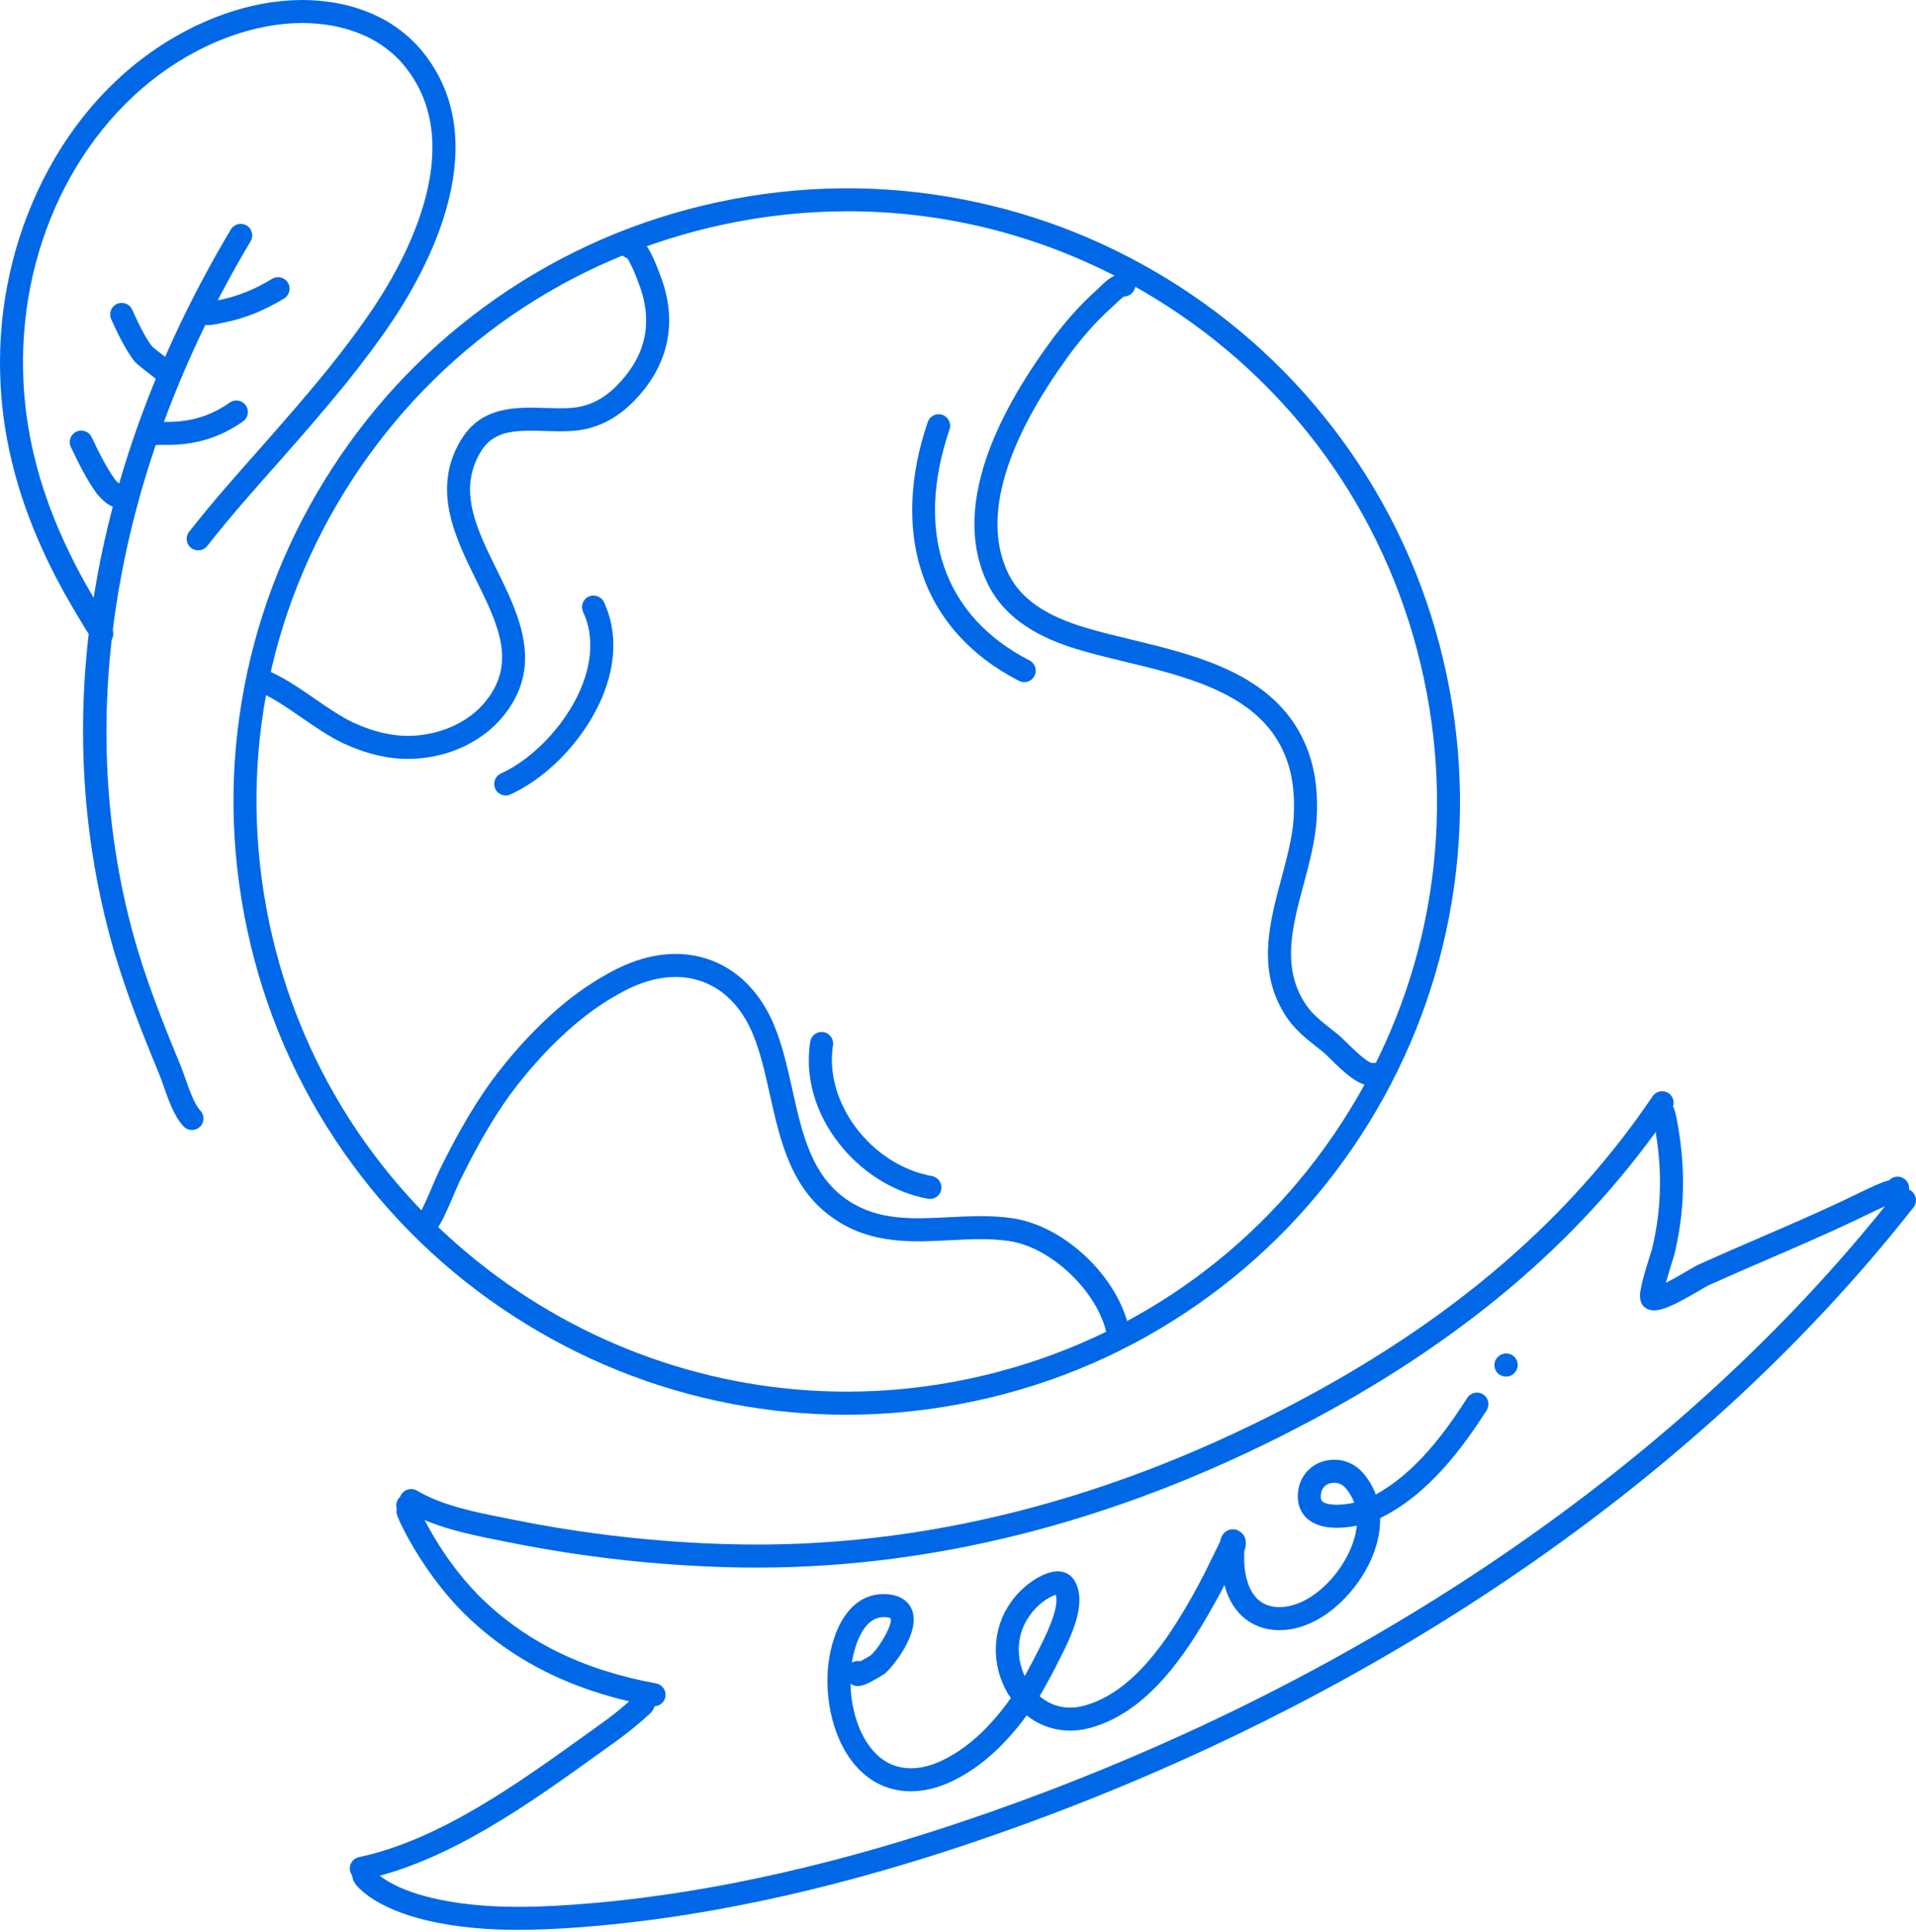
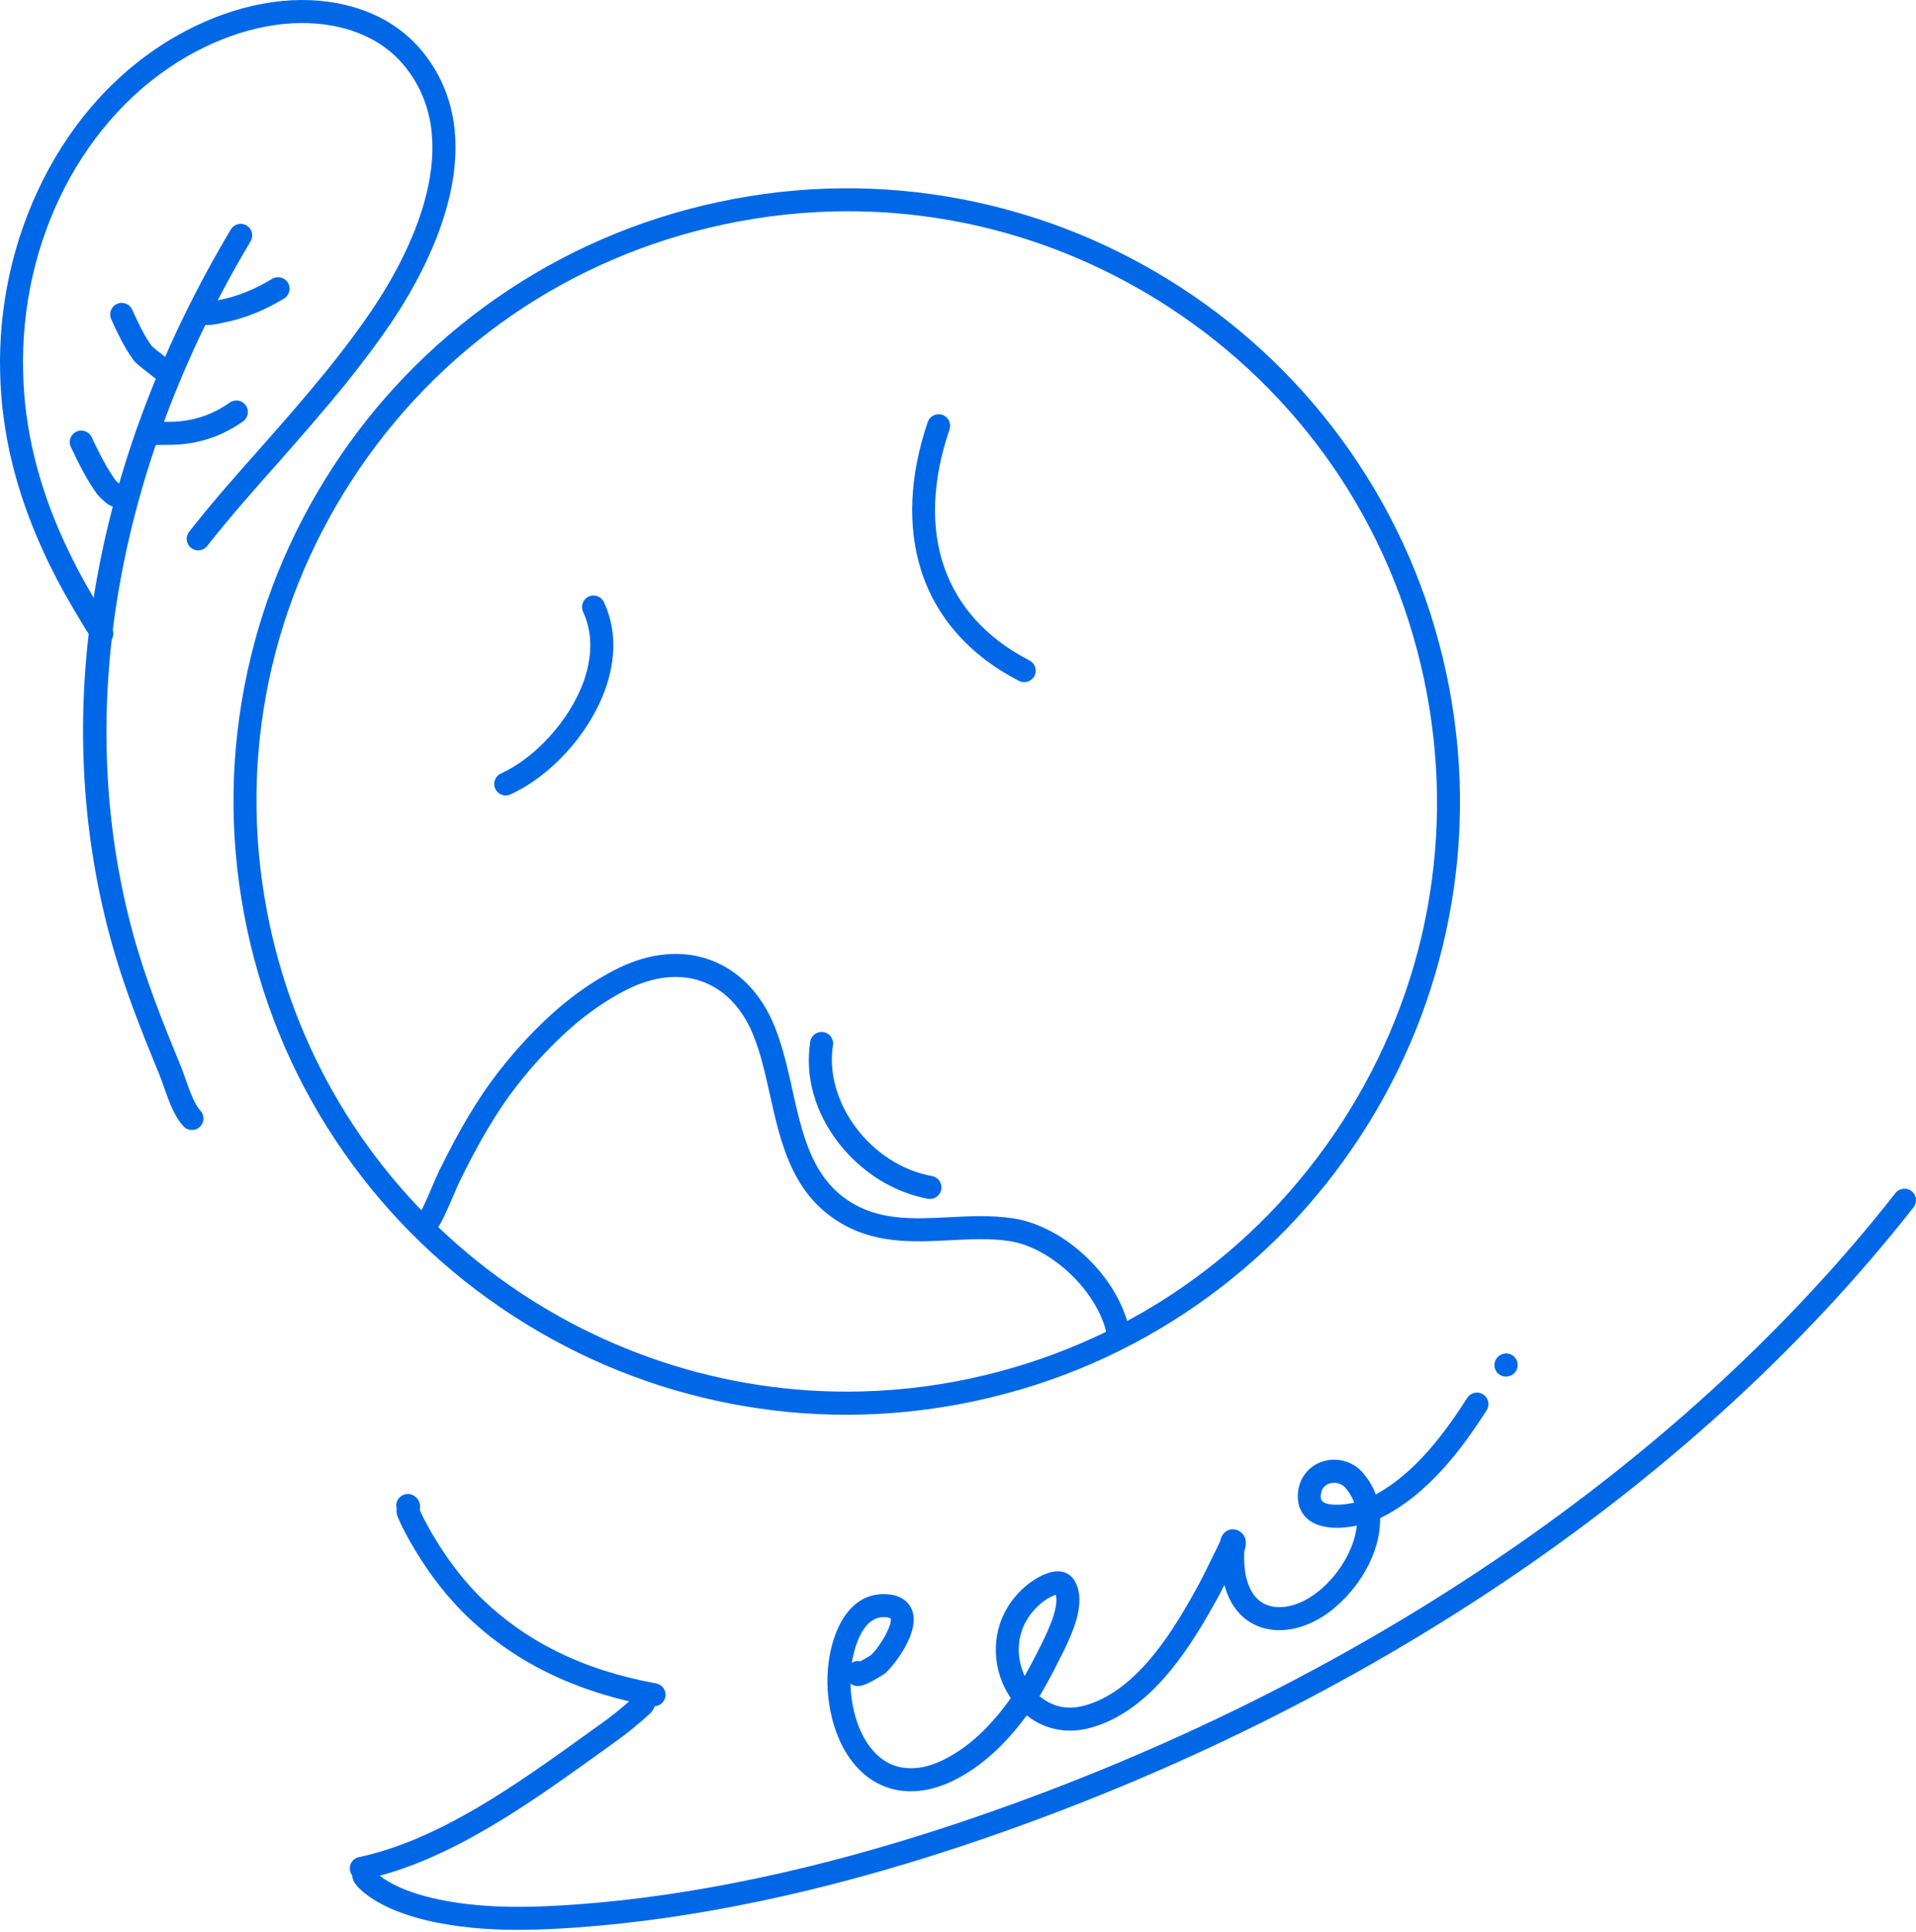
<svg xmlns="http://www.w3.org/2000/svg" width="120" height="121" viewBox="0 0 120 121" fill="none">
  <g clip-path="url(#clip0_651_1449)">
    <path d="M52.997 88.611C50.589 88.611 48.185 88.382 45.798 87.923C40.923 86.986 36.329 85.135 32.145 82.422C27.96 79.71 24.395 76.271 21.55 72.203C18.603 67.99 16.561 63.284 15.479 58.215C14.397 53.146 14.341 48.015 15.311 42.968C16.248 38.092 18.099 33.499 20.812 29.314C23.524 25.13 26.963 21.565 31.031 18.719C35.244 15.772 39.95 13.73 45.019 12.648C50.088 11.566 55.219 11.51 60.266 12.481C65.142 13.418 69.735 15.269 73.92 17.981C78.104 20.694 81.669 24.133 84.515 28.201C87.462 32.413 89.504 37.119 90.586 42.189C91.668 47.258 91.724 52.388 90.753 57.436C89.816 62.311 87.965 66.905 85.253 71.089C82.54 75.274 79.102 78.838 75.033 81.684C70.821 84.631 66.115 86.673 61.045 87.755C58.373 88.326 55.683 88.611 52.996 88.611H52.997ZM53.107 13.232C50.518 13.232 47.912 13.505 45.32 14.058C35.665 16.118 27.392 21.815 22.022 30.098C16.652 38.382 14.829 48.26 16.889 57.914C20.588 75.254 35.964 87.162 53.024 87.163C55.572 87.163 58.155 86.899 60.745 86.346C70.399 84.285 78.673 78.589 84.043 70.305C89.413 62.022 91.235 52.143 89.176 42.489C87.116 32.835 81.419 24.56 73.136 19.191C67.076 15.262 60.162 13.232 53.106 13.232H53.107Z" fill="#0068E7" />
-     <path d="M25.557 47.532C24.256 47.532 22.933 47.214 21.531 46.57C20.632 46.149 19.74 45.533 18.877 44.938C17.885 44.253 16.949 43.607 16.077 43.285C15.704 43.147 15.513 42.733 15.651 42.359C15.789 41.986 16.203 41.795 16.577 41.933C17.62 42.318 18.675 43.047 19.696 43.752C20.511 44.314 21.353 44.895 22.138 45.263C23.573 45.923 24.898 46.184 26.183 46.06C27.101 45.968 27.949 45.718 28.7 45.317C29.331 44.982 29.883 44.55 30.298 44.067C32.419 41.599 31.213 39.152 29.817 36.318C28.52 33.687 27.051 30.705 28.805 27.667C30.084 25.43 32.261 25.495 34.182 25.553C34.724 25.569 35.237 25.585 35.726 25.553C36.82 25.483 37.764 25.03 38.613 24.17C40.39 22.392 40.893 20.332 40.111 18.042C40.1 18.013 40.084 17.969 40.063 17.913C39.639 16.751 39.398 16.328 39.288 16.177C39.048 16.102 38.854 15.903 38.798 15.639C38.715 15.25 38.963 14.867 39.352 14.784C40.213 14.6 40.742 15.569 41.417 17.419C41.436 17.472 41.45 17.511 41.458 17.532C41.462 17.542 41.466 17.552 41.469 17.561C42.438 20.381 41.803 23.017 39.636 25.186C38.546 26.291 37.261 26.899 35.82 26.992C35.262 27.029 34.691 27.012 34.139 26.994C32.134 26.934 30.865 26.969 30.055 28.386C28.684 30.76 29.862 33.151 31.11 35.682C32.527 38.558 34.133 41.817 31.391 45.007C30.852 45.633 30.175 46.166 29.378 46.59C28.461 47.079 27.433 47.384 26.325 47.495C26.07 47.52 25.815 47.532 25.558 47.532L25.557 47.532Z" fill="#0068E7" />
-     <path d="M85.955 68.025C85.052 68.025 84.119 67.105 83.356 66.353C83.168 66.167 82.99 65.991 82.891 65.912C82.741 65.79 82.599 65.679 82.458 65.567C81.731 64.993 80.98 64.399 80.425 63.469C78.734 60.692 79.508 57.804 80.256 55.011C80.607 53.703 80.938 52.467 81.022 51.257C81.12 49.623 80.917 48.264 80.397 47.111C78.778 43.452 74.348 42.383 70.441 41.441C69.464 41.206 68.54 40.983 67.676 40.726C65.803 40.177 63.163 39.154 61.892 36.628C60.768 34.383 60.74 31.683 61.807 28.599C62.55 26.456 63.824 24.123 65.595 21.668C66.567 20.305 67.609 19.124 68.69 18.159C68.694 18.156 68.696 18.153 68.7 18.15C68.739 18.116 68.802 18.055 68.868 17.99C69.261 17.607 69.8 17.081 70.442 17.132C70.84 17.162 71.136 17.508 71.106 17.906C71.077 18.278 70.772 18.561 70.406 18.571C70.268 18.639 69.995 18.906 69.874 19.023C69.793 19.102 69.716 19.177 69.645 19.238C68.646 20.131 67.677 21.231 66.766 22.507C63.983 26.367 61.104 31.835 63.179 35.981C63.955 37.521 65.513 38.59 68.083 39.344C68.913 39.59 69.819 39.809 70.777 40.04C75.01 41.061 79.807 42.217 81.712 46.523C82.328 47.89 82.573 49.47 82.46 51.35C82.366 52.706 82.001 54.068 81.648 55.384C80.947 58 80.285 60.47 81.659 62.726C82.081 63.434 82.669 63.898 83.351 64.436C83.498 64.552 83.645 64.669 83.794 64.79C83.946 64.91 84.133 65.094 84.368 65.326C84.706 65.659 85.597 66.537 85.944 66.583C86.326 66.516 86.693 66.761 86.774 67.142C86.857 67.532 86.609 67.915 86.22 67.997C86.133 68.016 86.043 68.025 85.955 68.025V68.025Z" fill="#0068E7" />
    <path d="M70.014 84.108C69.682 84.108 69.383 83.876 69.31 83.537C68.744 80.888 65.836 78.12 63.208 77.731C62.012 77.553 60.795 77.614 59.506 77.68C57.116 77.802 54.644 77.926 52.351 76.412C49.559 74.576 48.875 71.509 48.214 68.543C47.917 67.211 47.637 65.952 47.175 64.826C46.063 62.076 43.805 60.764 41.136 61.314C40.379 61.469 39.597 61.777 38.744 62.256C37.584 62.903 36.507 63.688 35.446 64.657C34.19 65.804 33.008 67.124 31.935 68.581C30.607 70.408 29.551 72.442 28.781 74.01C28.683 74.213 28.548 74.53 28.405 74.864C27.959 75.912 27.619 76.684 27.291 77.058C27.029 77.358 26.573 77.389 26.273 77.128C25.974 76.867 25.942 76.411 26.204 76.111C26.406 75.879 26.827 74.89 27.078 74.299C27.228 73.948 27.369 73.616 27.484 73.377C28.282 71.754 29.375 69.649 30.771 67.729C31.904 66.192 33.149 64.801 34.473 63.592C35.616 62.547 36.783 61.698 38.04 60.998C39.023 60.445 39.941 60.086 40.846 59.901C44.201 59.21 47.138 60.889 48.509 64.281C49.015 65.516 49.322 66.895 49.62 68.228C50.246 71.037 50.837 73.691 53.143 75.207C55.042 76.461 57.173 76.353 59.431 76.239C60.733 76.173 62.08 76.104 63.418 76.303C66.677 76.786 70.019 79.961 70.718 83.236C70.801 83.625 70.553 84.008 70.164 84.091C70.113 84.101 70.063 84.107 70.012 84.107L70.014 84.108Z" fill="#0068E7" />
    <path d="M58.243 75.094C58.201 75.094 58.158 75.09 58.115 75.082C55.987 74.696 53.952 73.427 52.53 71.597C51.038 69.677 50.404 67.42 50.746 65.243C50.807 64.849 51.176 64.581 51.569 64.643C51.963 64.704 52.231 65.073 52.169 65.466C51.604 69.066 54.561 72.974 58.371 73.663C58.763 73.734 59.023 74.109 58.953 74.501C58.889 74.849 58.586 75.094 58.244 75.094H58.243Z" fill="#0068E7" />
    <path d="M64.147 42.725C64.036 42.725 63.923 42.7 63.819 42.646C60.742 41.068 58.623 38.672 57.688 35.716C56.822 32.977 56.966 29.767 58.106 26.431C58.234 26.055 58.644 25.854 59.021 25.983C59.398 26.112 59.598 26.521 59.47 26.898C57.272 33.331 59.097 38.604 64.477 41.364C64.831 41.546 64.97 41.98 64.789 42.334C64.661 42.583 64.409 42.726 64.148 42.726L64.147 42.725Z" fill="#0068E7" />
    <path d="M31.673 49.824C31.399 49.824 31.138 49.667 31.016 49.402C30.851 49.04 31.011 48.613 31.373 48.447C33.535 47.461 35.654 45.124 36.524 42.761C36.94 41.632 37.278 39.944 36.52 38.325C36.352 37.964 36.508 37.536 36.868 37.367C37.229 37.199 37.657 37.355 37.826 37.715C38.592 39.353 38.61 41.27 37.876 43.26C36.867 45.997 34.494 48.609 31.97 49.758C31.873 49.803 31.772 49.823 31.672 49.823L31.673 49.824Z" fill="#0068E7" />
-     <path d="M47.398 98.186C46.832 98.186 46.268 98.178 45.703 98.163C41.097 98.043 36.466 97.522 31.94 96.614C31.746 96.574 31.551 96.535 31.354 96.496C29.405 96.109 27.195 95.67 25.381 94.606C25.038 94.406 24.922 93.963 25.123 93.62C25.324 93.277 25.766 93.161 26.11 93.362C27.715 94.303 29.707 94.699 31.635 95.081C31.833 95.121 32.03 95.159 32.225 95.199C36.669 96.091 41.216 96.603 45.74 96.721C57.713 97.033 69.81 93.953 81.697 87.565C91.221 82.455 98.354 76.273 103.503 68.666C103.727 68.336 104.174 68.25 104.504 68.473C104.834 68.697 104.92 69.144 104.697 69.474C99.413 77.278 92.113 83.611 82.379 88.835C70.828 95.042 59.067 98.184 47.397 98.184L47.398 98.186Z" fill="#0068E7" />
    <path d="M40.966 106.87C40.922 106.87 40.879 106.866 40.835 106.858C35.901 105.955 32.003 104.01 28.919 100.91C27.673 99.636 26.558 98.121 25.599 96.405C25.349 95.95 25.092 95.469 24.893 94.966C24.892 94.962 24.891 94.959 24.89 94.957C24.823 94.779 24.828 94.614 24.846 94.488C24.81 94.36 24.808 94.222 24.849 94.085C24.964 93.704 25.366 93.488 25.747 93.602C25.819 93.623 26.419 93.828 26.294 94.582C26.455 94.96 26.661 95.344 26.86 95.707C27.754 97.307 28.793 98.719 29.945 99.897C32.81 102.777 36.459 104.591 41.094 105.439C41.486 105.51 41.745 105.886 41.673 106.278C41.609 106.626 41.306 106.869 40.965 106.869L40.966 106.87Z" fill="#0068E7" />
    <path d="M22.628 117.745C22.295 117.745 21.996 117.514 21.923 117.175C21.84 116.786 22.088 116.403 22.477 116.32C27.515 115.245 32.389 111.741 36.69 108.649C37.009 108.419 37.324 108.193 37.636 107.97C38.348 107.464 39.013 106.927 39.669 106.326C39.675 106.307 39.682 106.283 39.687 106.266C39.749 106.068 39.864 105.7 40.255 105.51C40.614 105.337 41.044 105.486 41.218 105.844C41.358 106.132 41.288 106.467 41.069 106.677C41.068 106.683 41.066 106.688 41.064 106.693C41.014 106.856 40.929 107.129 40.692 107.342C39.975 108.002 39.25 108.591 38.472 109.143C38.164 109.363 37.849 109.59 37.531 109.818C33.115 112.993 28.11 116.591 22.777 117.729C22.727 117.74 22.676 117.745 22.626 117.745H22.628Z" fill="#0068E7" />
    <path d="M32.474 120.875C30.577 120.875 28.59 120.727 26.654 120.263C25.263 119.924 24.15 119.47 23.25 118.876C23.041 118.742 22.742 118.49 22.738 118.487C22.383 118.187 22.055 117.851 22.054 117.417C22.052 117.086 22.244 116.797 22.554 116.662C22.919 116.505 23.343 116.673 23.501 117.038C23.537 117.12 23.555 117.206 23.56 117.289C23.699 117.416 23.904 117.578 24.027 117.661C24.033 117.665 24.039 117.669 24.045 117.672C24.804 118.174 25.768 118.563 26.993 118.861C30.019 119.586 33.237 119.485 35.986 119.291C43.289 118.77 51.264 117.088 59.689 114.289C84.089 106.183 105.051 92.133 118.712 74.729C118.958 74.415 119.411 74.361 119.724 74.607C120.037 74.853 120.091 75.306 119.846 75.619C106.011 93.243 84.808 107.463 60.143 115.656C51.604 118.492 43.511 120.199 36.087 120.728C34.948 120.808 33.73 120.873 32.473 120.873L32.474 120.875ZM23.93 117.612C23.93 117.612 23.931 117.612 23.932 117.612C23.932 117.612 23.931 117.612 23.93 117.612ZM23.928 117.612C23.928 117.612 23.929 117.612 23.93 117.612C23.93 117.612 23.929 117.612 23.928 117.612ZM23.927 117.612C23.927 117.612 23.927 117.612 23.928 117.612C23.928 117.612 23.927 117.612 23.927 117.612Z" fill="#0068E7" />
-     <path d="M103.595 82.073C103.467 82.073 103.349 82.054 103.24 82.014C102.954 81.908 102.64 81.635 102.732 80.921C102.758 80.723 102.812 80.469 102.895 80.143C103.038 79.594 103.233 78.973 103.364 78.561C103.407 78.424 103.456 78.268 103.468 78.225C103.468 78.222 103.469 78.221 103.47 78.218C103.994 76.051 104.101 73.877 103.796 71.575C103.791 71.543 103.785 71.498 103.772 71.413C103.642 70.511 103.558 70.141 103.513 69.99C103.412 69.877 103.345 69.731 103.331 69.568C103.299 69.171 103.595 68.824 103.992 68.791C104.742 68.728 104.906 69.547 105.014 70.088C105.097 70.5 105.163 70.96 105.199 71.206C105.207 71.264 105.213 71.306 105.217 71.328C105.22 71.341 105.221 71.354 105.223 71.367C105.554 73.853 105.439 76.203 104.873 78.549C104.857 78.62 104.827 78.715 104.739 78.994C104.566 79.544 104.431 79.994 104.334 80.345C104.834 80.094 105.429 79.747 105.723 79.574C106.072 79.369 106.259 79.26 106.395 79.198C107.655 78.629 108.938 78.075 110.178 77.54C111.89 76.801 113.66 76.036 115.368 75.231C115.627 75.11 115.883 74.986 116.139 74.861C116.733 74.574 117.346 74.276 117.972 74.027C118.027 74.004 118.082 73.99 118.158 73.97C118.192 73.961 118.261 73.943 118.32 73.925C118.417 73.821 118.546 73.744 118.697 73.713C119.086 73.629 119.469 73.877 119.552 74.267C119.718 75.048 118.822 75.285 118.527 75.364C118.51 75.368 118.495 75.372 118.482 75.376C117.91 75.605 117.354 75.874 116.767 76.158C116.505 76.285 116.244 76.412 115.981 76.535C114.253 77.349 112.472 78.119 110.749 78.863C109.514 79.396 108.238 79.948 106.992 80.51C106.919 80.544 106.67 80.689 106.452 80.818C105.037 81.647 104.195 82.073 103.596 82.073H103.595ZM118.508 75.366L118.498 75.37C118.498 75.37 118.505 75.368 118.508 75.366ZM118.142 74.567C118.142 74.567 118.142 74.567 118.142 74.567C118.142 74.567 118.142 74.567 118.142 74.567Z" fill="#0068E7" />
    <path d="M57.045 112.194C55.816 112.194 54.716 111.739 53.836 110.858C52.121 109.142 51.621 106.264 51.888 104.174C52.154 102.054 53.213 99.803 55.396 99.846C56.587 99.865 56.994 100.494 57.131 100.867C57.642 102.265 55.952 104.356 55.452 104.793C55.439 104.804 55.425 104.816 55.409 104.828C55.322 104.893 54.984 105.098 54.695 105.255C54.252 105.496 53.705 105.792 53.264 105.448C53.299 106.977 53.767 108.75 54.856 109.839C55.574 110.558 56.473 110.854 57.527 110.721C58.011 110.661 58.533 110.495 59.082 110.228C60.009 109.775 60.905 109.109 61.746 108.249C62.312 107.667 62.834 107.036 63.307 106.36C62.136 104.653 62.05 102.389 63.109 100.661C63.679 99.732 64.53 98.981 65.445 98.598C66.676 98.083 67.192 98.805 67.32 99.039C68.066 100.367 67.207 102.276 66.341 103.961C66.299 104.043 66.26 104.12 66.225 104.189C66.007 104.637 65.773 105.065 65.511 105.538C65.382 105.774 65.248 106.006 65.108 106.235C65.874 106.894 66.852 107.113 67.885 106.837C70.971 106.011 73.172 102.666 74.744 99.842C74.745 99.84 74.747 99.837 74.748 99.833C75.195 99.057 75.581 98.264 76.006 97.382C76.007 97.377 76.01 97.373 76.013 97.368L76.09 97.217C76.24 96.923 76.253 96.897 76.417 96.534C76.419 96.528 76.42 96.522 76.422 96.516C76.458 96.366 76.543 96.014 76.905 95.851C77.122 95.754 77.368 95.764 77.58 95.878C77.819 96.005 78.191 96.336 77.949 97.105C77.942 97.127 77.932 97.158 77.926 97.178C77.911 97.706 77.919 98.386 78.106 98.991C78.106 98.995 78.108 98.998 78.109 99.003C78.337 99.791 78.761 100.305 79.37 100.531C80.14 100.818 81.169 100.62 82.123 100C83.567 99.06 84.732 97.304 84.957 95.729C84.965 95.671 84.972 95.614 84.977 95.557C83.994 95.758 82.813 95.79 82.041 95.251C81.485 94.862 81.22 94.231 81.293 93.473C81.384 92.549 81.979 91.807 82.848 91.536C83.764 91.25 84.754 91.535 85.37 92.262C85.721 92.669 85.986 93.12 86.165 93.606C88.684 92.23 90.542 89.668 91.893 87.556C92.108 87.221 92.554 87.123 92.889 87.337C93.224 87.552 93.322 87.998 93.107 88.333C91.591 90.702 89.463 93.607 86.436 95.088C86.441 95.362 86.423 95.644 86.383 95.932C86.056 98.227 84.402 100.235 82.908 101.208C81.553 102.088 80.08 102.334 78.867 101.883C78.139 101.612 77.177 100.962 76.725 99.409C76.712 99.364 76.698 99.318 76.686 99.273C76.467 99.706 76.243 100.128 76.001 100.549C74.29 103.619 71.864 107.265 68.258 108.229C66.817 108.616 65.408 108.32 64.304 107.441C63.836 108.084 63.325 108.691 62.776 109.255C61.82 110.235 60.789 110.998 59.712 111.524C59.019 111.861 58.344 112.071 57.705 112.151C57.48 112.18 57.261 112.193 57.043 112.193L57.045 112.194ZM66.121 99.884C66.088 99.894 66.048 99.909 66.002 99.929C65.359 100.197 64.753 100.74 64.338 101.416C63.607 102.609 63.705 103.952 64.175 104.976C64.2 104.932 64.224 104.889 64.249 104.845C64.502 104.385 64.729 103.974 64.932 103.556C64.934 103.552 64.936 103.549 64.937 103.546C64.974 103.472 65.015 103.392 65.06 103.304C65.43 102.584 66.378 100.739 66.121 99.885L66.121 99.884ZM55.342 101.287C53.941 101.287 53.469 103.413 53.348 104.142C53.508 104.043 53.703 104.009 53.888 104.051C54.115 103.932 54.406 103.763 54.533 103.679C55.164 103.104 55.933 101.677 55.775 101.36C55.775 101.36 55.681 101.292 55.369 101.286C55.36 101.286 55.351 101.286 55.341 101.286L55.342 101.287ZM66.06 99.74C66.06 99.74 66.06 99.741 66.061 99.742C66.061 99.742 66.061 99.741 66.06 99.74ZM83.553 92.871C83.454 92.871 83.359 92.886 83.276 92.913C83.09 92.97 82.773 93.139 82.726 93.614C82.694 93.95 82.805 94.028 82.866 94.07C83.222 94.319 84.067 94.281 84.816 94.117C84.695 93.786 84.514 93.478 84.274 93.199C84.075 92.965 83.803 92.872 83.555 92.872L83.553 92.871Z" fill="#0068E7" />
    <path d="M94.315 86.222C93.982 86.222 93.684 85.991 93.611 85.654C93.536 85.308 93.724 84.967 94.039 84.836C94.085 84.815 94.135 84.799 94.186 84.788C94.575 84.705 94.958 84.954 95.04 85.344C95.113 85.691 94.919 86.108 94.468 86.205C94.416 86.216 94.365 86.221 94.315 86.221V86.222ZM93.94 84.891C93.768 85.001 93.651 85.184 93.621 85.39C93.651 85.186 93.768 85.003 93.94 84.891Z" fill="#0068E7" />
    <path d="M12.022 70.776C11.832 70.776 11.642 70.701 11.501 70.552C10.916 69.939 10.564 68.932 10.253 68.042C10.142 67.726 10.038 67.427 9.94 67.204C9.939 67.2 9.937 67.197 9.936 67.192C8.855 64.573 7.731 61.768 6.924 58.801C4.927 51.44 4.665 43.71 6.144 35.827C7.507 28.56 10.304 21.342 14.457 14.372C14.661 14.031 15.103 13.918 15.445 14.122C15.788 14.326 15.899 14.768 15.696 15.11C7.219 29.336 4.598 44.718 8.316 58.424C9.1 61.307 10.203 64.061 11.266 66.636C11.383 66.906 11.495 67.227 11.614 67.566C11.864 68.28 12.175 69.168 12.546 69.558C12.82 69.846 12.809 70.302 12.52 70.577C12.381 70.709 12.202 70.776 12.023 70.776H12.022Z" fill="#0068E7" />
    <path d="M6.362 40.416C6.144 40.416 5.859 40.314 5.659 39.869C5.653 39.854 5.646 39.84 5.64 39.827L5.393 39.458C5.386 39.448 5.38 39.437 5.373 39.427C5.114 38.996 4.854 38.562 4.593 38.124C3.853 36.872 3.23 35.681 2.688 34.482C0.999 30.805 0.097 27.08 0.01 23.414C-0.109 19.232 0.804 15.057 2.654 11.348C4.608 7.428 7.501 4.289 11.021 2.271C14.179 0.461 17.571 -0.306 20.572 0.111C21.867 0.285 23.078 0.682 24.167 1.291C24.172 1.294 24.176 1.296 24.181 1.299C25.039 1.804 25.767 2.407 26.345 3.094C28.332 5.441 28.968 8.42 28.233 11.945C27.556 15.19 25.846 18.208 24.529 20.169C23.734 21.352 22.805 22.598 21.606 24.094C20.316 25.677 18.995 27.198 17.408 28.996C16.004 30.575 14.415 32.363 12.98 34.196C12.735 34.51 12.282 34.565 11.969 34.319C11.655 34.074 11.6 33.621 11.845 33.308C13.308 31.439 14.913 29.634 16.329 28.041C17.903 26.258 19.213 24.75 20.484 23.188C21.655 21.729 22.561 20.513 23.332 19.366C24.576 17.513 26.191 14.669 26.821 11.651C27.461 8.583 26.929 6.017 25.242 4.024C24.77 3.463 24.17 2.967 23.456 2.546C22.528 2.028 21.492 1.689 20.376 1.54C17.687 1.166 14.62 1.87 11.737 3.522C5.25 7.241 1.211 15.035 1.451 23.377C1.533 26.849 2.391 30.383 4 33.885C4.522 35.039 5.121 36.184 5.834 37.39C6.089 37.818 6.345 38.245 6.6 38.672L6.866 39.07C6.88 39.091 6.894 39.114 6.906 39.136C6.922 39.167 6.945 39.218 6.97 39.271C7.021 39.345 7.059 39.432 7.079 39.526C7.159 39.902 6.957 40.261 6.599 40.378C6.542 40.397 6.459 40.416 6.362 40.416V40.416Z" fill="#0068E7" />
    <path d="M9.729 27.875C9.349 27.875 9.161 27.653 9.083 27.52C8.951 27.297 8.951 27.021 9.078 26.796C9.227 26.537 9.4 26.459 9.706 26.435V26.433H9.723C9.723 26.433 9.732 26.433 9.735 26.433C9.862 26.425 10.012 26.425 10.189 26.425C10.606 26.425 10.954 26.423 11.31 26.385C12.439 26.265 13.446 25.883 14.39 25.215C14.715 24.985 15.165 25.063 15.394 25.388C15.624 25.713 15.547 26.163 15.222 26.393C14.071 27.205 12.842 27.671 11.466 27.817C11.039 27.865 10.633 27.867 10.187 27.866H10.186C10.096 27.866 9.881 27.87 9.782 27.873C9.769 27.874 9.755 27.875 9.741 27.875C9.737 27.875 9.733 27.875 9.729 27.875Z" fill="#0068E7" />
    <path d="M12.986 20.364C12.745 20.364 12.557 20.314 12.394 20.195C12.073 19.96 12.001 19.509 12.236 19.188C12.421 18.933 12.742 18.835 13.027 18.922C13.107 18.916 13.278 18.892 13.638 18.811C13.685 18.8 13.72 18.793 13.74 18.788C14.842 18.575 15.952 18.131 17.041 17.466C17.381 17.259 17.824 17.366 18.032 17.706C18.239 18.045 18.132 18.488 17.792 18.697C16.556 19.451 15.286 19.958 14.017 20.203C14.006 20.205 13.983 20.21 13.955 20.216C13.551 20.307 13.239 20.363 12.987 20.363L12.986 20.364Z" fill="#0068E7" />
    <path d="M10.095 23.805C9.898 23.805 9.713 23.724 9.58 23.587C9.524 23.541 9.386 23.433 9.272 23.344C8.693 22.892 8.496 22.729 8.391 22.595C8.386 22.589 8.382 22.584 8.378 22.578C7.777 21.762 7.364 20.863 6.966 19.994C6.801 19.632 6.958 19.202 7.32 19.035C7.682 18.87 8.109 19.025 8.274 19.388C8.655 20.219 9.013 21 9.513 21.688C9.62 21.787 9.969 22.059 10.161 22.209C10.655 22.596 10.745 22.665 10.802 22.934C10.885 23.323 10.637 23.706 10.248 23.789C10.198 23.8 10.147 23.805 10.097 23.805H10.095Z" fill="#0068E7" />
    <path d="M7.299 31.766C6.956 31.766 6.672 31.522 6.532 31.401C6.363 31.256 6.189 31.078 6.086 30.95C6.078 30.94 6.071 30.93 6.063 30.921C5.399 29.993 4.896 28.967 4.437 27.996C4.267 27.636 4.422 27.207 4.781 27.037C5.142 26.867 5.571 27.021 5.741 27.381C6.168 28.285 6.634 29.237 7.222 30.062C7.265 30.113 7.343 30.191 7.417 30.258C7.687 30.298 7.922 30.49 8.004 30.768C8.13 31.198 7.903 31.541 7.639 31.679C7.521 31.74 7.407 31.765 7.298 31.765L7.299 31.766Z" fill="#0068E7" />
  </g>
  <defs>
    <clipPath id="clip0_651_1449">
      <rect width="120" height="120.875" fill="white" />
    </clipPath>
  </defs>
</svg>